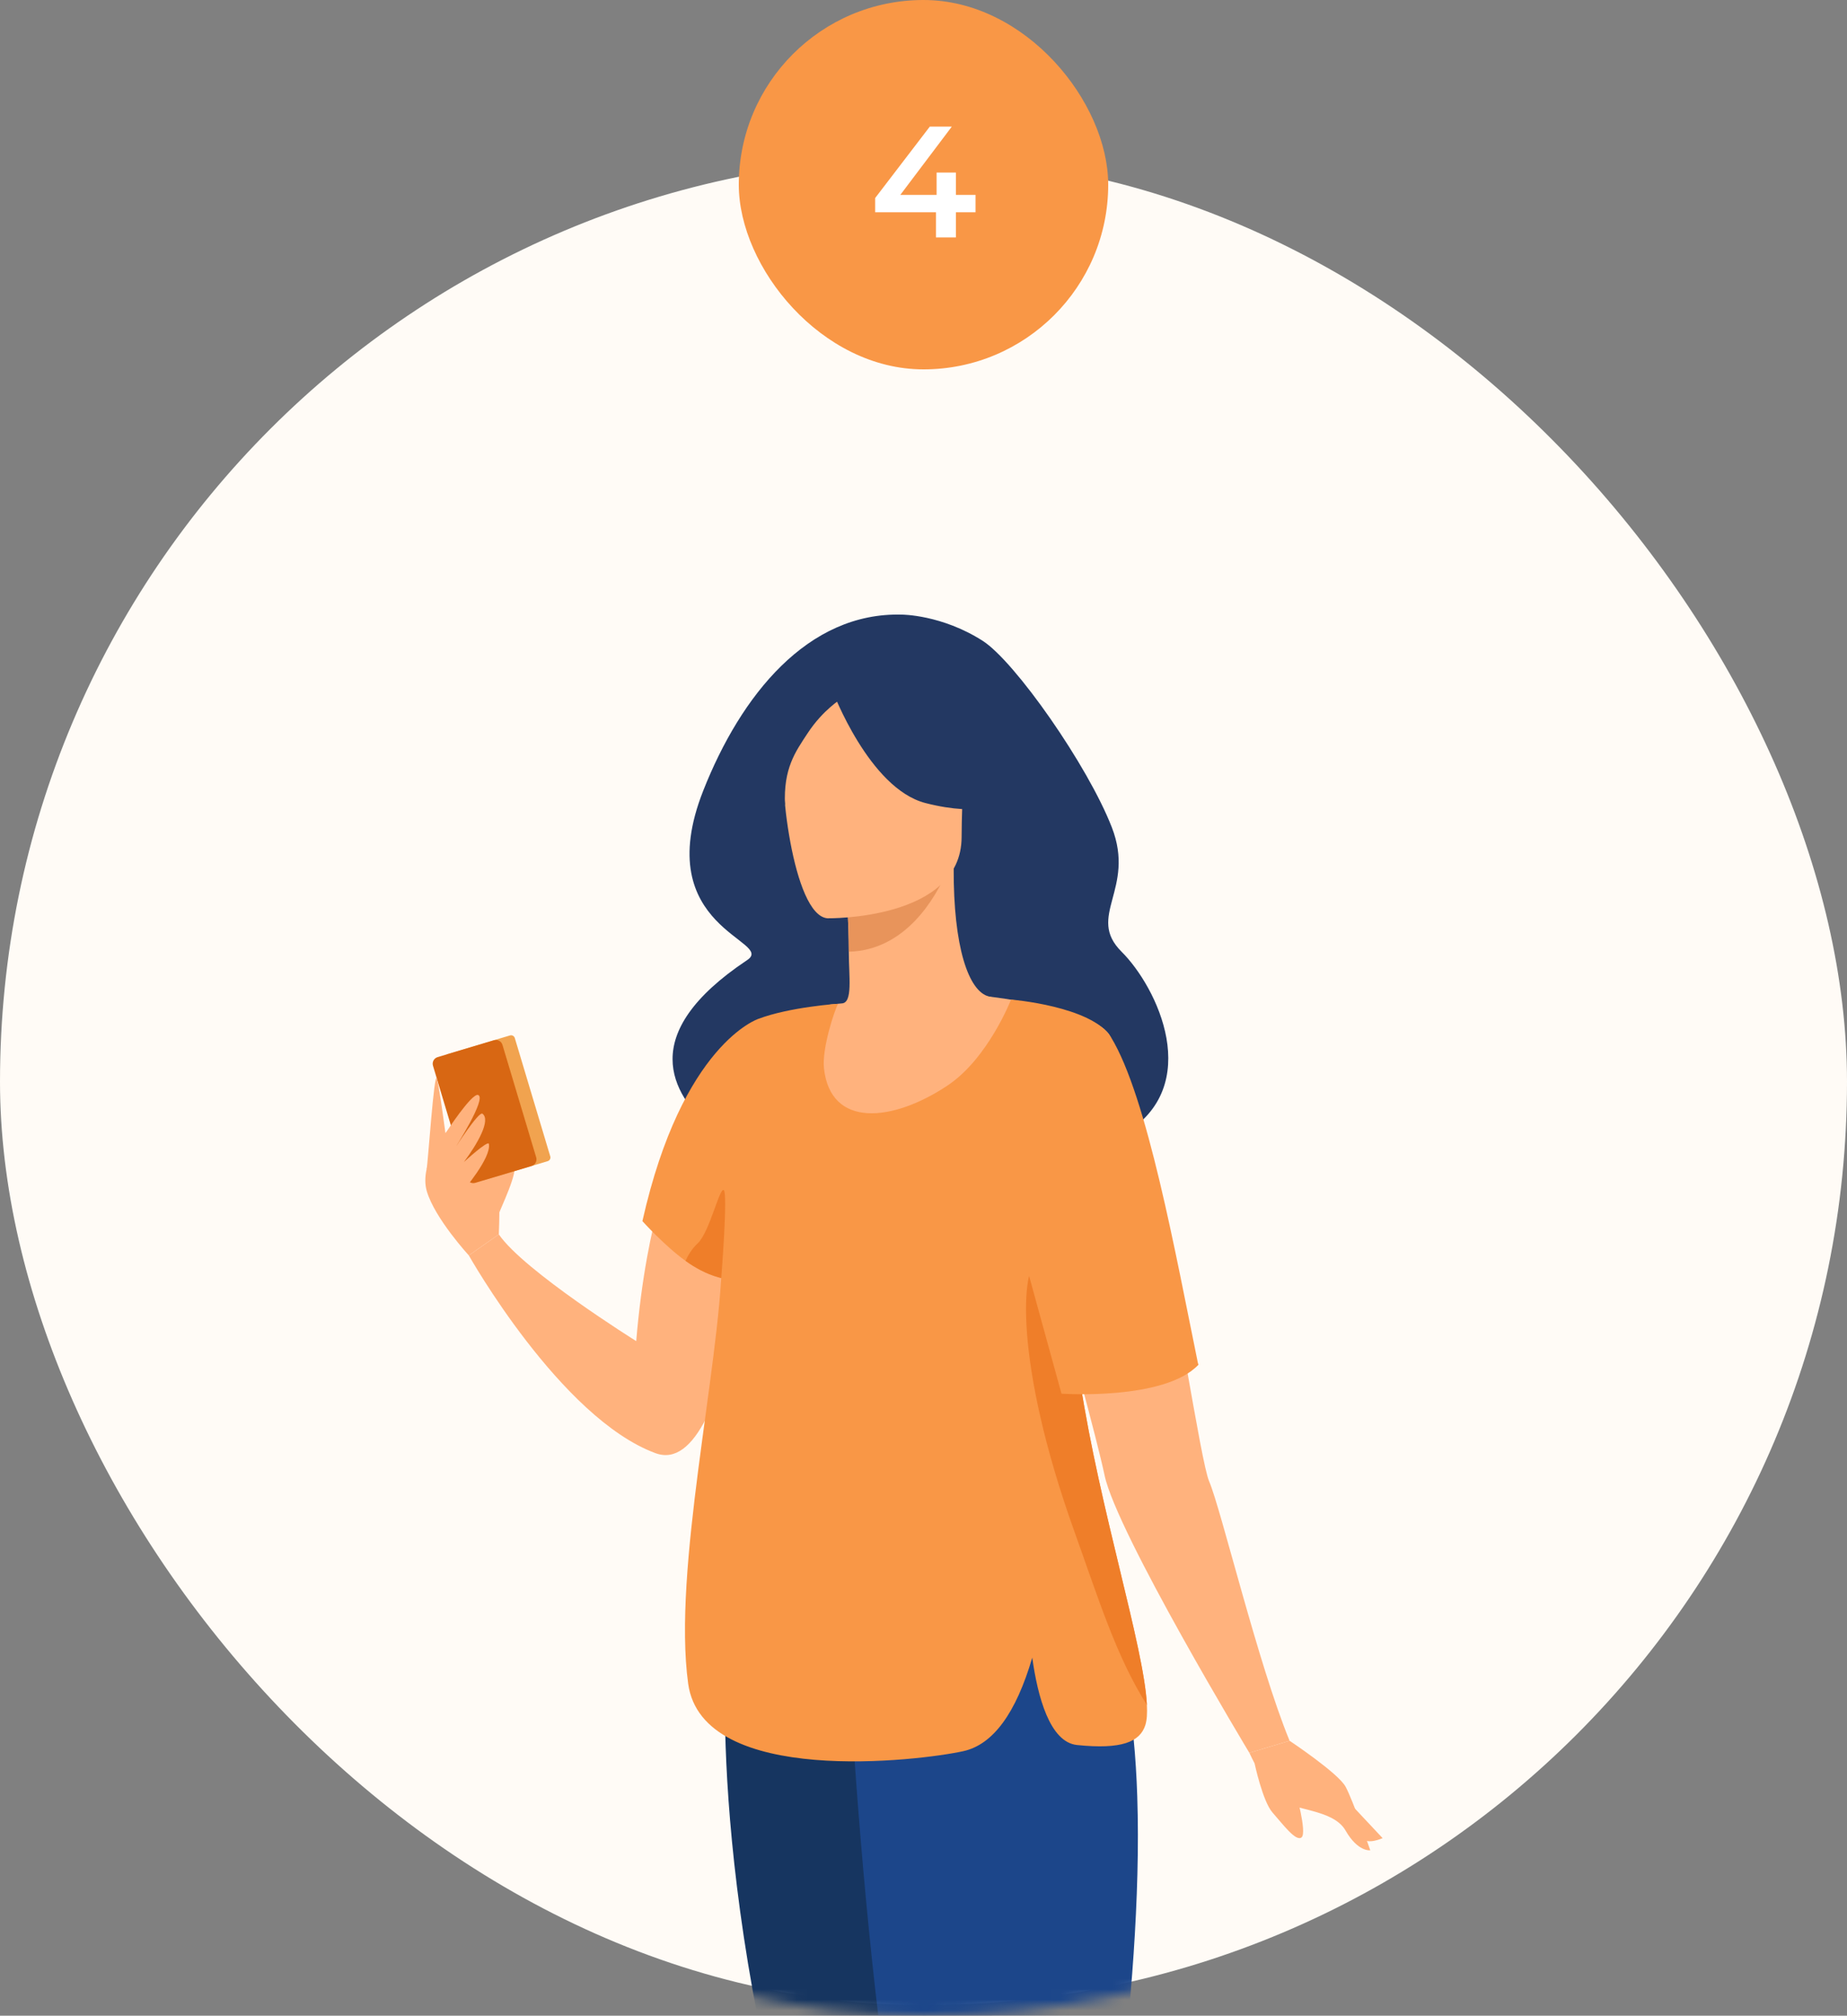
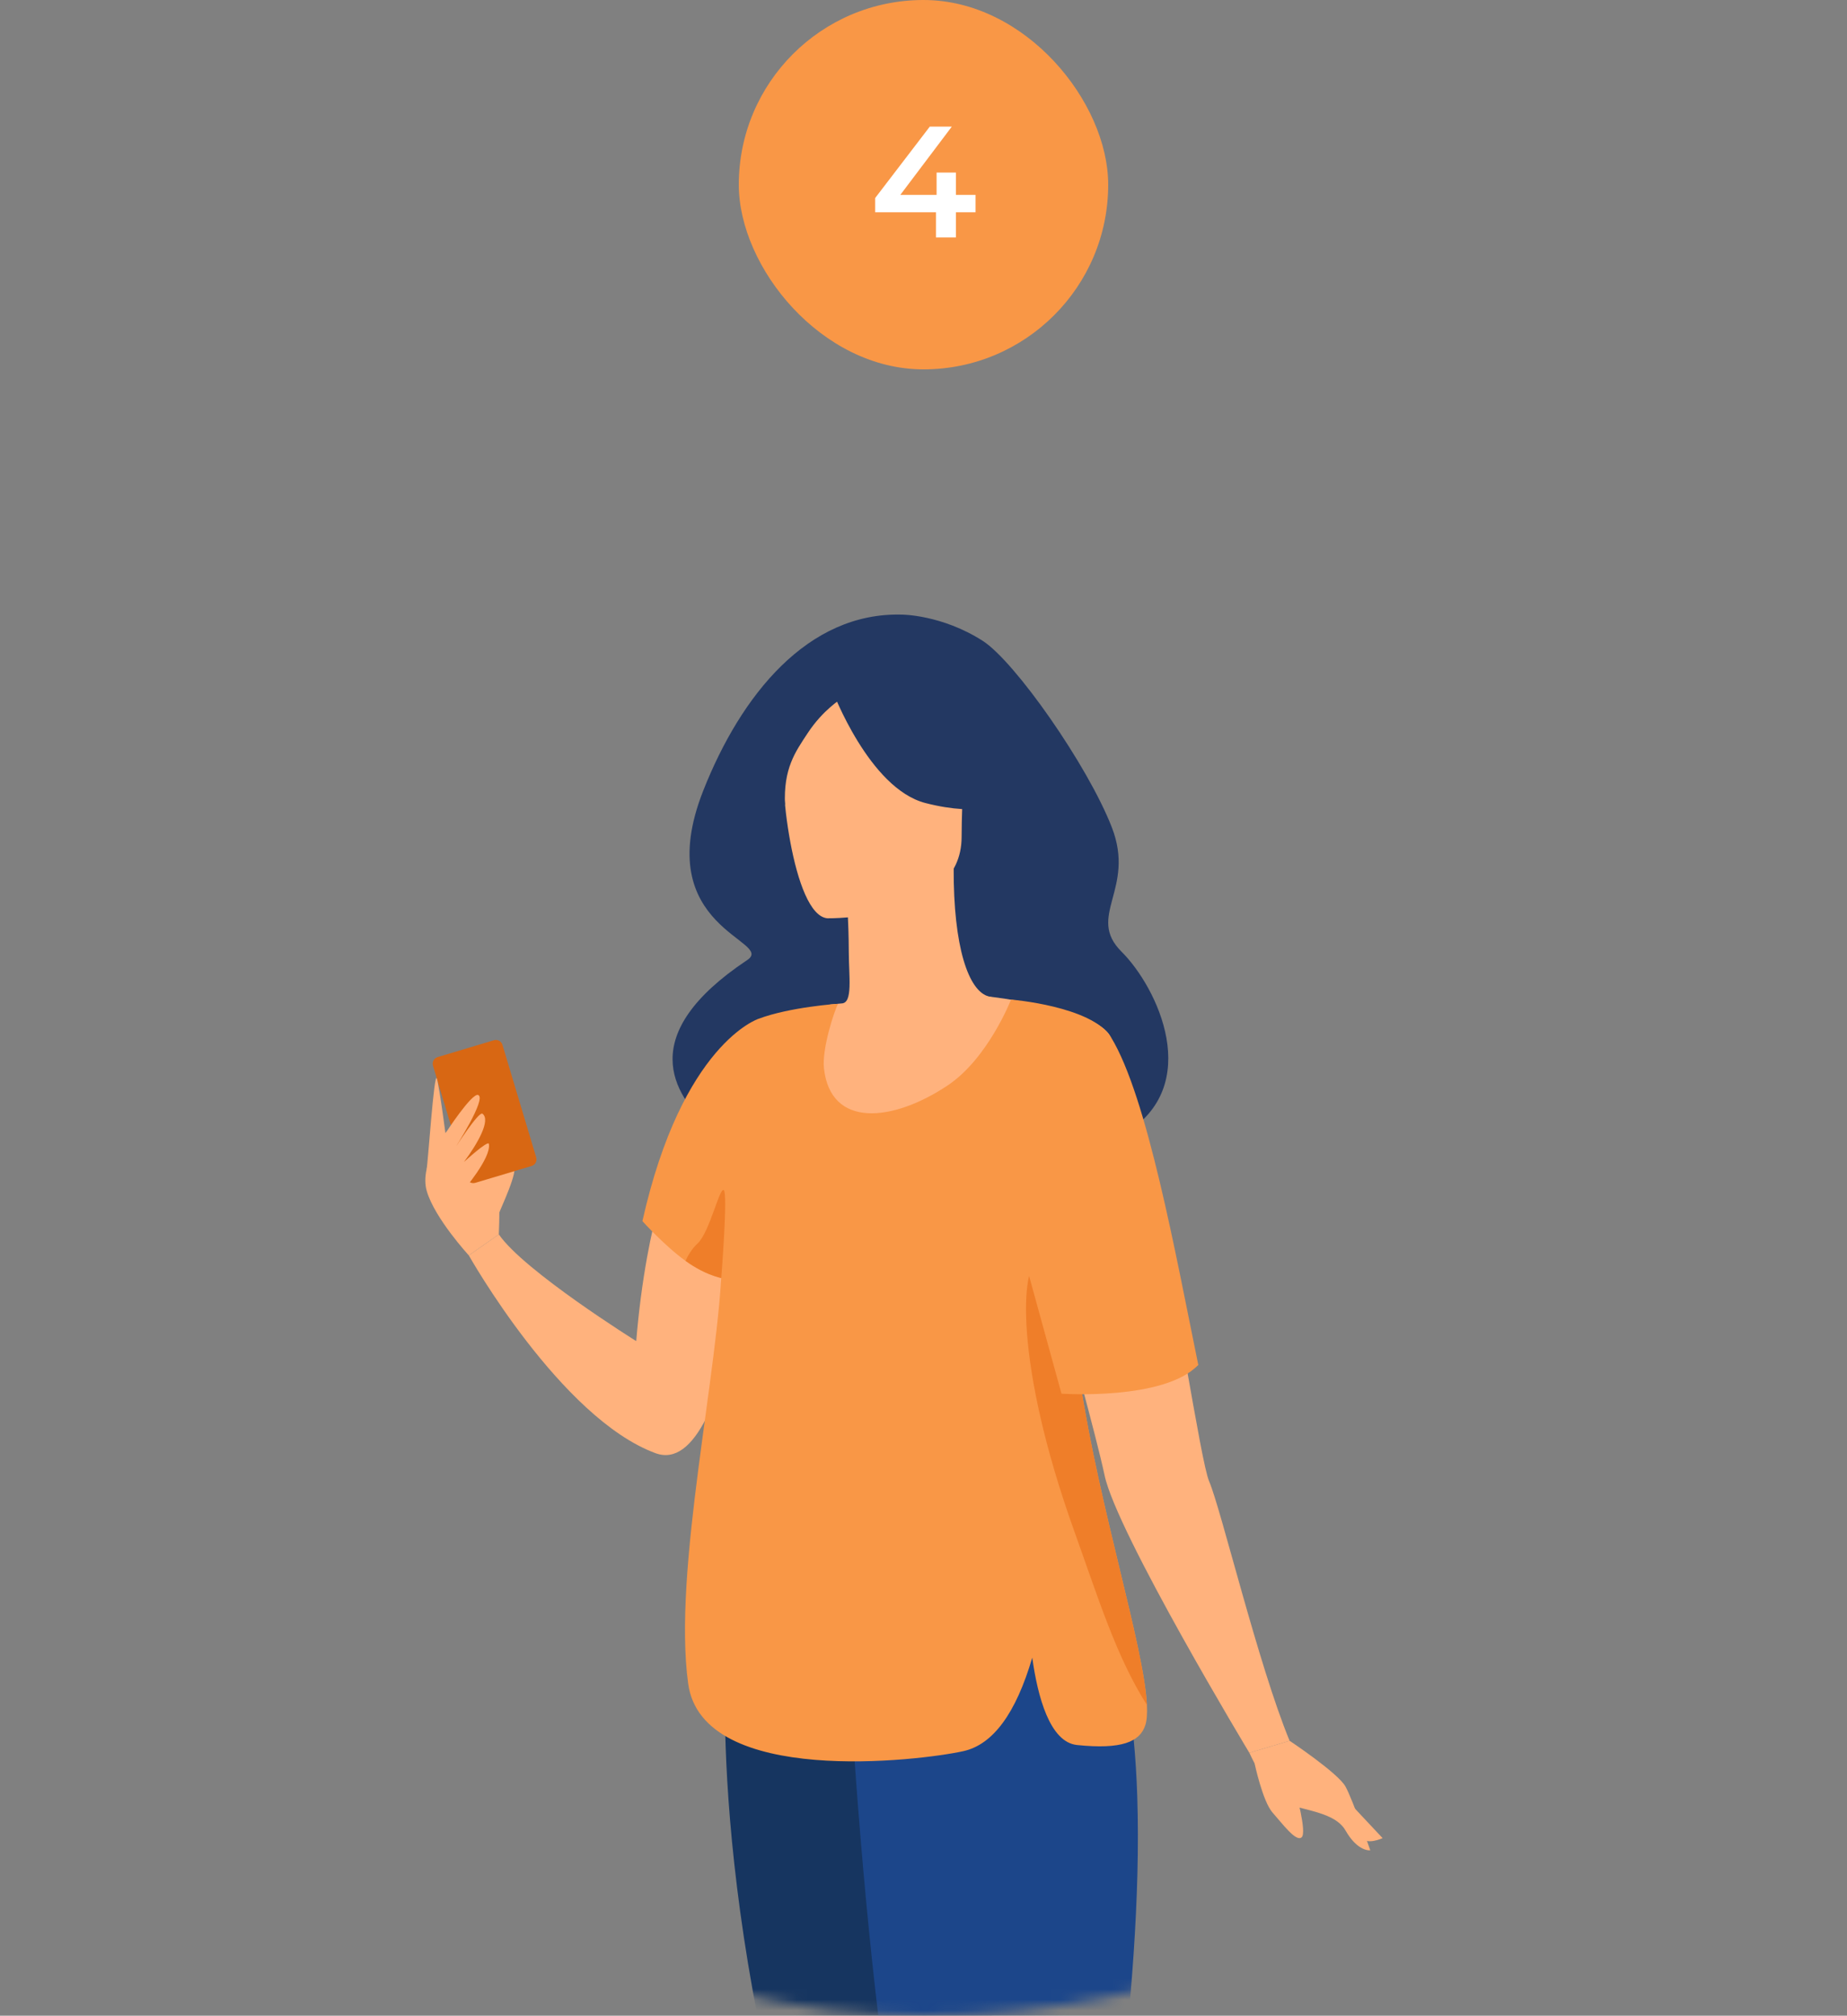
<svg xmlns="http://www.w3.org/2000/svg" width="175" height="191" viewBox="0 0 175 191" fill="none">
  <rect x="0" y="0" width="175" height="191" fill="#808080" stroke="none" />
-   <rect y="15" width="175" height="175" rx="87.5" fill="#FFFBF6" />
  <rect x="70" width="35" height="35" rx="17.5" fill="#F99746" />
  <path d="M92.43 20.115H90.57V22.5H88.68V20.115H82.92V18.765L88.095 12H90.18L85.305 18.465H88.74V16.35H90.57V18.465H92.43V20.115Z" fill="white" />
  <mask id="mask0_47_407" style="mask-type:alpha" maskUnits="userSpaceOnUse" x="0" y="16" width="175" height="175">
    <rect y="16" width="175" height="175" rx="87.5" fill="#FFFBF6" />
  </mask>
  <g mask="url(#mask0_47_407)">
    <path d="M85.464 58.24C85.464 58.24 89.219 58.24 93.105 60.721C96.159 62.671 103.071 72.536 105.347 78.404C107.623 84.273 102.879 86.814 106.268 90.183C109.619 93.512 114.195 102.901 106.429 107.512C102.041 110.117 94.234 102.063 89.219 100.927C84.205 99.789 70.784 110.128 67.254 106.878C63.725 103.628 60.19 98.043 70.795 90.973C73.534 89.146 61.469 88.004 66.633 74.916C70.193 65.891 76.522 57.983 85.464 58.24Z" fill="#233862" />
    <path d="M47.314 114.894C47.314 114.762 49.246 110.764 48.633 110.458C48.017 110.15 46.916 110.197 46.788 110.896C46.659 111.598 47.314 114.894 47.314 114.894Z" fill="#FFB27D" />
    <path d="M76.173 65.209C76.173 65.209 85.635 55.678 91.637 64.396C91.637 64.396 95.344 63.318 96.963 70.94C98.616 78.716 96.09 83.469 93.416 82.008C91.702 81.072 90.404 84.072 90.404 84.072L76.173 65.209Z" fill="#233862" />
    <path d="M62.113 137.7C53.101 134.379 44.42 118.957 44.42 118.957L47.264 116.967C49.631 120.429 60.281 127.08 60.281 127.08C60.524 124.162 60.878 121.513 61.313 119.116C64.27 102.817 71.034 97.987 72.849 96.963C73.142 96.796 73.308 96.731 73.308 96.731C73.308 96.731 73.302 96.851 73.288 97.078C73.261 97.569 73.204 98.558 73.109 99.912C72.405 110.003 69.644 140.476 62.113 137.7Z" fill="#FFB27D" />
    <path d="M105.673 154.343C101.22 144.357 99.09 141.534 99.017 138.393C98.957 135.908 100.183 133.227 102.563 126.655C103.123 125.106 103.511 123.513 103.748 121.903C105.63 109.231 98.271 95.364 93.717 94.431C91.749 93.956 90.333 89.687 90.359 82.311L89.788 82.423L80.198 84.322C80.198 84.322 80.416 87.341 80.421 90.184C80.427 92.553 80.822 95.047 79.748 95.081C79.058 95.144 78.651 95.185 78.651 95.185C78.651 95.185 70.655 106.291 69.982 116.618C69.308 126.946 76.386 131.434 69.928 152.072C63.335 173.155 108.132 159.861 105.673 154.343Z" fill="#FFB27D" />
-     <path d="M80.197 84.322C80.197 84.322 80.415 87.34 80.423 90.183C85.79 90.032 88.626 85.137 89.788 82.423L80.197 84.322Z" fill="#E8945B" />
    <path d="M90.776 81.38C90.776 81.38 93.589 76.936 94.263 73.136C94.744 70.424 93.364 60.368 83.258 61.816C83.258 61.816 80.323 62.105 77.564 63.969C75.371 65.45 72.205 68.65 75.746 77.425L76.665 80.389L90.776 81.38Z" fill="#233862" />
    <path d="M78.404 87.014C78.404 87.014 91.101 87.223 91.111 79.315C91.12 71.405 92.763 66.107 84.658 65.638C76.55 65.17 74.972 68.187 74.328 70.827C73.683 73.464 75.103 86.756 78.404 87.014Z" fill="#FFB27D" />
    <path d="M78.874 65.445C78.874 65.445 82.352 74.724 87.687 76.095C93.023 77.466 95.336 76.037 95.336 76.037C95.336 76.037 91.243 72.786 90.394 67.111C90.394 67.112 81.496 61.027 78.874 65.445Z" fill="#233862" />
    <path d="M79.737 66.198C79.737 66.198 77.989 67.241 76.522 69.476C75.364 71.241 74.209 72.808 74.381 76.302C74.381 76.302 71.761 69.995 74.705 66.428C77.826 62.644 79.737 66.198 79.737 66.198Z" fill="#233862" />
    <path d="M94.429 250.162C91.236 262.87 86.426 272.611 86.426 272.611L82.24 272.322C82.24 272.322 84.294 262.554 84.174 249.356C84.092 240.129 82.951 229.223 79.304 218.811C66.775 183.031 68.801 156.99 68.801 156.99L92.36 159.745L93.457 159.874C93.556 170.694 93.834 185.385 94.079 196.873C94.295 207.204 94.485 214.944 94.485 214.944C99.017 224.697 97.371 238.467 94.429 250.162Z" fill="#163560" />
    <path d="M122.186 164.95L118.375 166.094C118.375 166.094 105.801 145.23 104.658 139.801C104.285 138.034 103.371 134.497 102.304 130.535C100.095 122.328 97.246 112.288 97.246 112.288L96.308 108.223L93.106 94.362C93.106 94.362 99.235 94.989 102.82 96.487C104.007 96.981 104.913 97.573 105.229 98.267C107.863 104.057 110.491 118.672 112.34 129.097C113.37 134.908 114.155 139.417 114.566 140.372C115.707 143.04 119.201 157.71 122.186 164.95Z" fill="#FFB27D" />
    <path d="M107.947 248.132C106.593 262.59 100.627 271.938 100.627 271.938L98.627 273.393C98.627 273.393 96.733 263.208 95.394 251.089C94.118 239.571 92.368 227.382 90.389 223.662C82.531 208.908 80.168 153.211 80.168 153.211L104.056 152.026C106.458 156.065 107.505 162.689 107.753 170.22C108.382 189.228 103.914 214.016 103.246 217.601C103.246 217.603 103.246 217.605 103.244 217.61C103.192 217.888 103.272 218.161 103.401 218.411C108.152 227.819 108.839 238.583 107.947 248.132Z" fill="#1C468A" />
    <path d="M108.667 161.553C108.708 162.359 108.665 163.002 108.52 163.461C108.011 165.06 106.266 165.789 102.046 165.353C99.466 165.084 98.317 160.762 97.804 157.074C96.256 162.349 94.086 165.31 91.282 165.933C87.191 166.843 66.555 169.352 65.204 159.542C63.719 148.751 68.167 129.647 68.411 119.347C67.805 115.694 67.598 112.525 67.663 109.801C67.835 102.464 70.2 98.199 71.855 96.545C74.78 95.431 79.421 95.099 79.403 95.127C79.054 95.752 77.871 99.365 78.067 101.21C78.677 106.939 84.587 106.322 89.784 102.856C93.624 100.296 95.795 94.718 95.795 94.718C95.795 94.718 103.462 95.343 105.261 98.279C108.699 103.899 111.383 118.83 113.534 129.331C108.32 132.204 103.763 131.35 102.351 130.969C104.201 143.06 108.391 156.042 108.667 161.553Z" fill="#F99746" />
    <path d="M47.263 116.967C47.265 116.575 47.592 110.904 46.582 109.712C45.573 108.52 43.512 106.826 42.862 106.878C42.215 106.93 39.678 110.3 40.441 112.881C41.204 115.463 44.42 118.957 44.42 118.957L47.263 116.967Z" fill="#FFB27D" />
-     <path d="M51.891 110.029L46.012 111.79C45.818 111.848 45.611 111.738 45.553 111.542L42.194 100.335C42.136 100.14 42.246 99.934 42.442 99.876L48.318 98.115C48.514 98.058 48.719 98.168 48.777 98.364L52.135 109.57C52.197 109.764 52.087 109.969 51.891 110.029Z" fill="#F1A34F" />
    <path d="M50.365 110.486L45.033 112.083C44.688 112.187 44.323 111.989 44.22 111.644L41.025 100.983C40.92 100.638 41.118 100.272 41.463 100.169L46.795 98.571C47.14 98.466 47.505 98.664 47.608 99.009L50.804 109.671C50.906 110.018 50.71 110.383 50.365 110.486Z" fill="#D86713" />
    <path d="M108.666 161.553C105.769 156.988 104.072 151.464 101.803 145.138C95.96 128.841 96.844 119.933 98.264 119.607C99.682 119.28 102.353 130.969 102.353 130.969C104.2 143.06 108.39 156.042 108.666 161.553Z" fill="#EF7E29" />
    <path d="M69.67 121.308C69.211 121.282 68.767 121.213 68.336 121.106C68.239 121.082 68.14 121.056 68.043 121.028C66.891 120.698 65.844 120.116 64.952 119.476C63.014 118.09 60.867 115.711 60.867 115.711C64.646 98.884 71.856 96.543 71.856 96.543C71.856 96.543 74.155 121.547 69.67 121.308Z" fill="#F99746" />
    <path d="M42.256 107.313C42.256 107.313 44.704 103.546 45.301 103.757C46.155 104.056 43.083 108.835 43.083 108.835C43.083 108.835 45.361 105.264 45.715 105.533C46.525 106.145 45.236 108.389 43.956 110.109C43.956 110.109 46.245 108.012 46.319 108.389C46.581 109.712 43.807 112.917 43.807 112.917L42.256 109.374V107.313V107.313Z" fill="#FFB27D" />
    <path d="M40.42 110.809C40.538 110.348 41.137 101.356 41.392 102.209C41.648 103.061 42.256 107.777 42.256 107.777L40.42 110.809Z" fill="#FFB27D" />
-     <path d="M95.899 115.064L100.574 132.061C100.574 132.061 110.314 132.732 113.538 129.33L107.647 114.197L95.899 115.064Z" fill="#F99746" />
+     <path d="M95.899 115.064L100.574 132.061C100.574 132.061 110.314 132.732 113.538 129.33L95.899 115.064Z" fill="#F99746" />
    <path d="M68.336 121.106C68.239 121.082 68.14 121.056 68.043 121.028C66.89 120.698 65.844 120.116 64.952 119.476C65.183 118.961 65.553 118.331 66.103 117.818C67.243 116.754 68.189 112.422 68.582 112.777C68.974 113.133 68.336 121.106 68.336 121.106Z" fill="#EF7E29" />
    <path d="M122.185 164.95C122.185 164.95 126.784 168.008 127.487 169.295C128.19 170.584 129.83 175.328 129.83 175.328C129.83 175.328 128.659 175.503 127.487 173.453C126.316 171.403 122.45 171.578 121.161 170.467C119.872 169.355 118.374 166.092 118.374 166.092L122.185 164.95Z" fill="#FFB27D" />
    <path d="M118.872 167.101C118.872 167.101 119.637 170.702 120.573 171.756C121.51 172.81 122.799 174.567 123.327 174.099C123.855 173.631 122.741 169.706 122.741 169.706L118.872 167.101Z" fill="#FFB27D" />
    <path d="M126.842 169.706C126.959 169.881 131 174.177 131 174.177C131 174.177 129.536 174.841 129.125 174.177C128.715 173.513 126.842 169.706 126.842 169.706Z" fill="#FFB27D" />
  </g>
</svg>